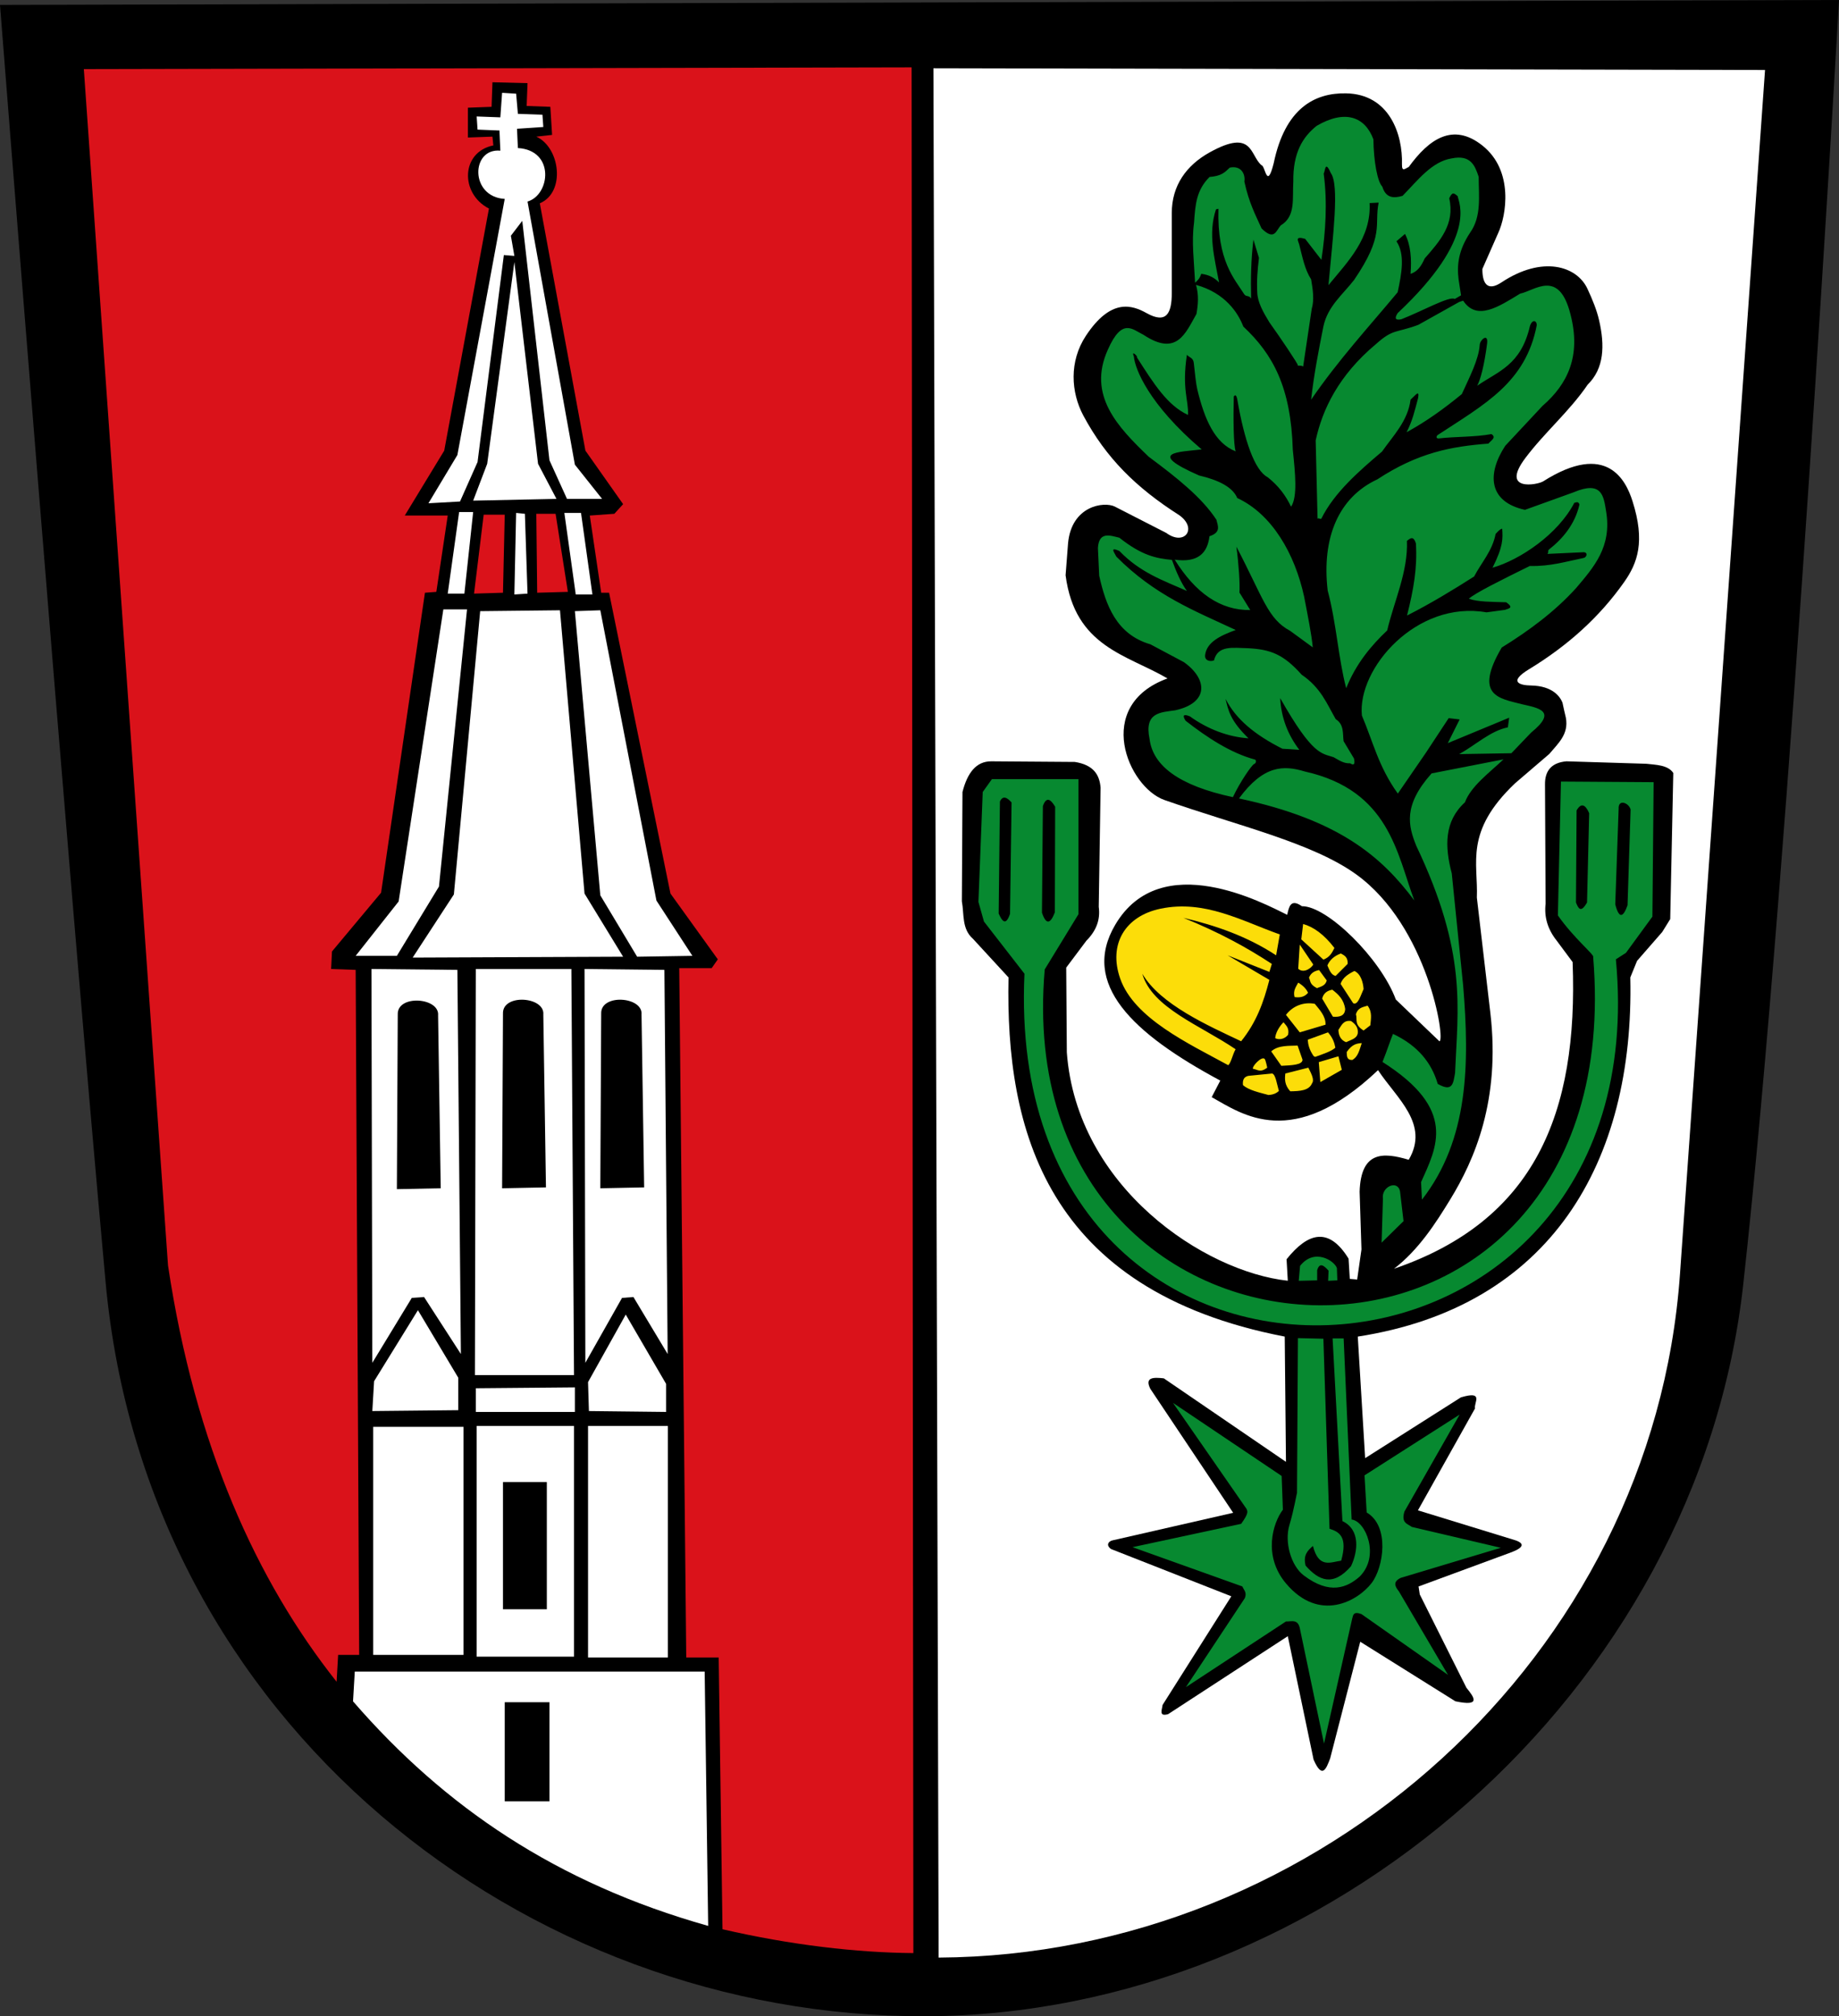
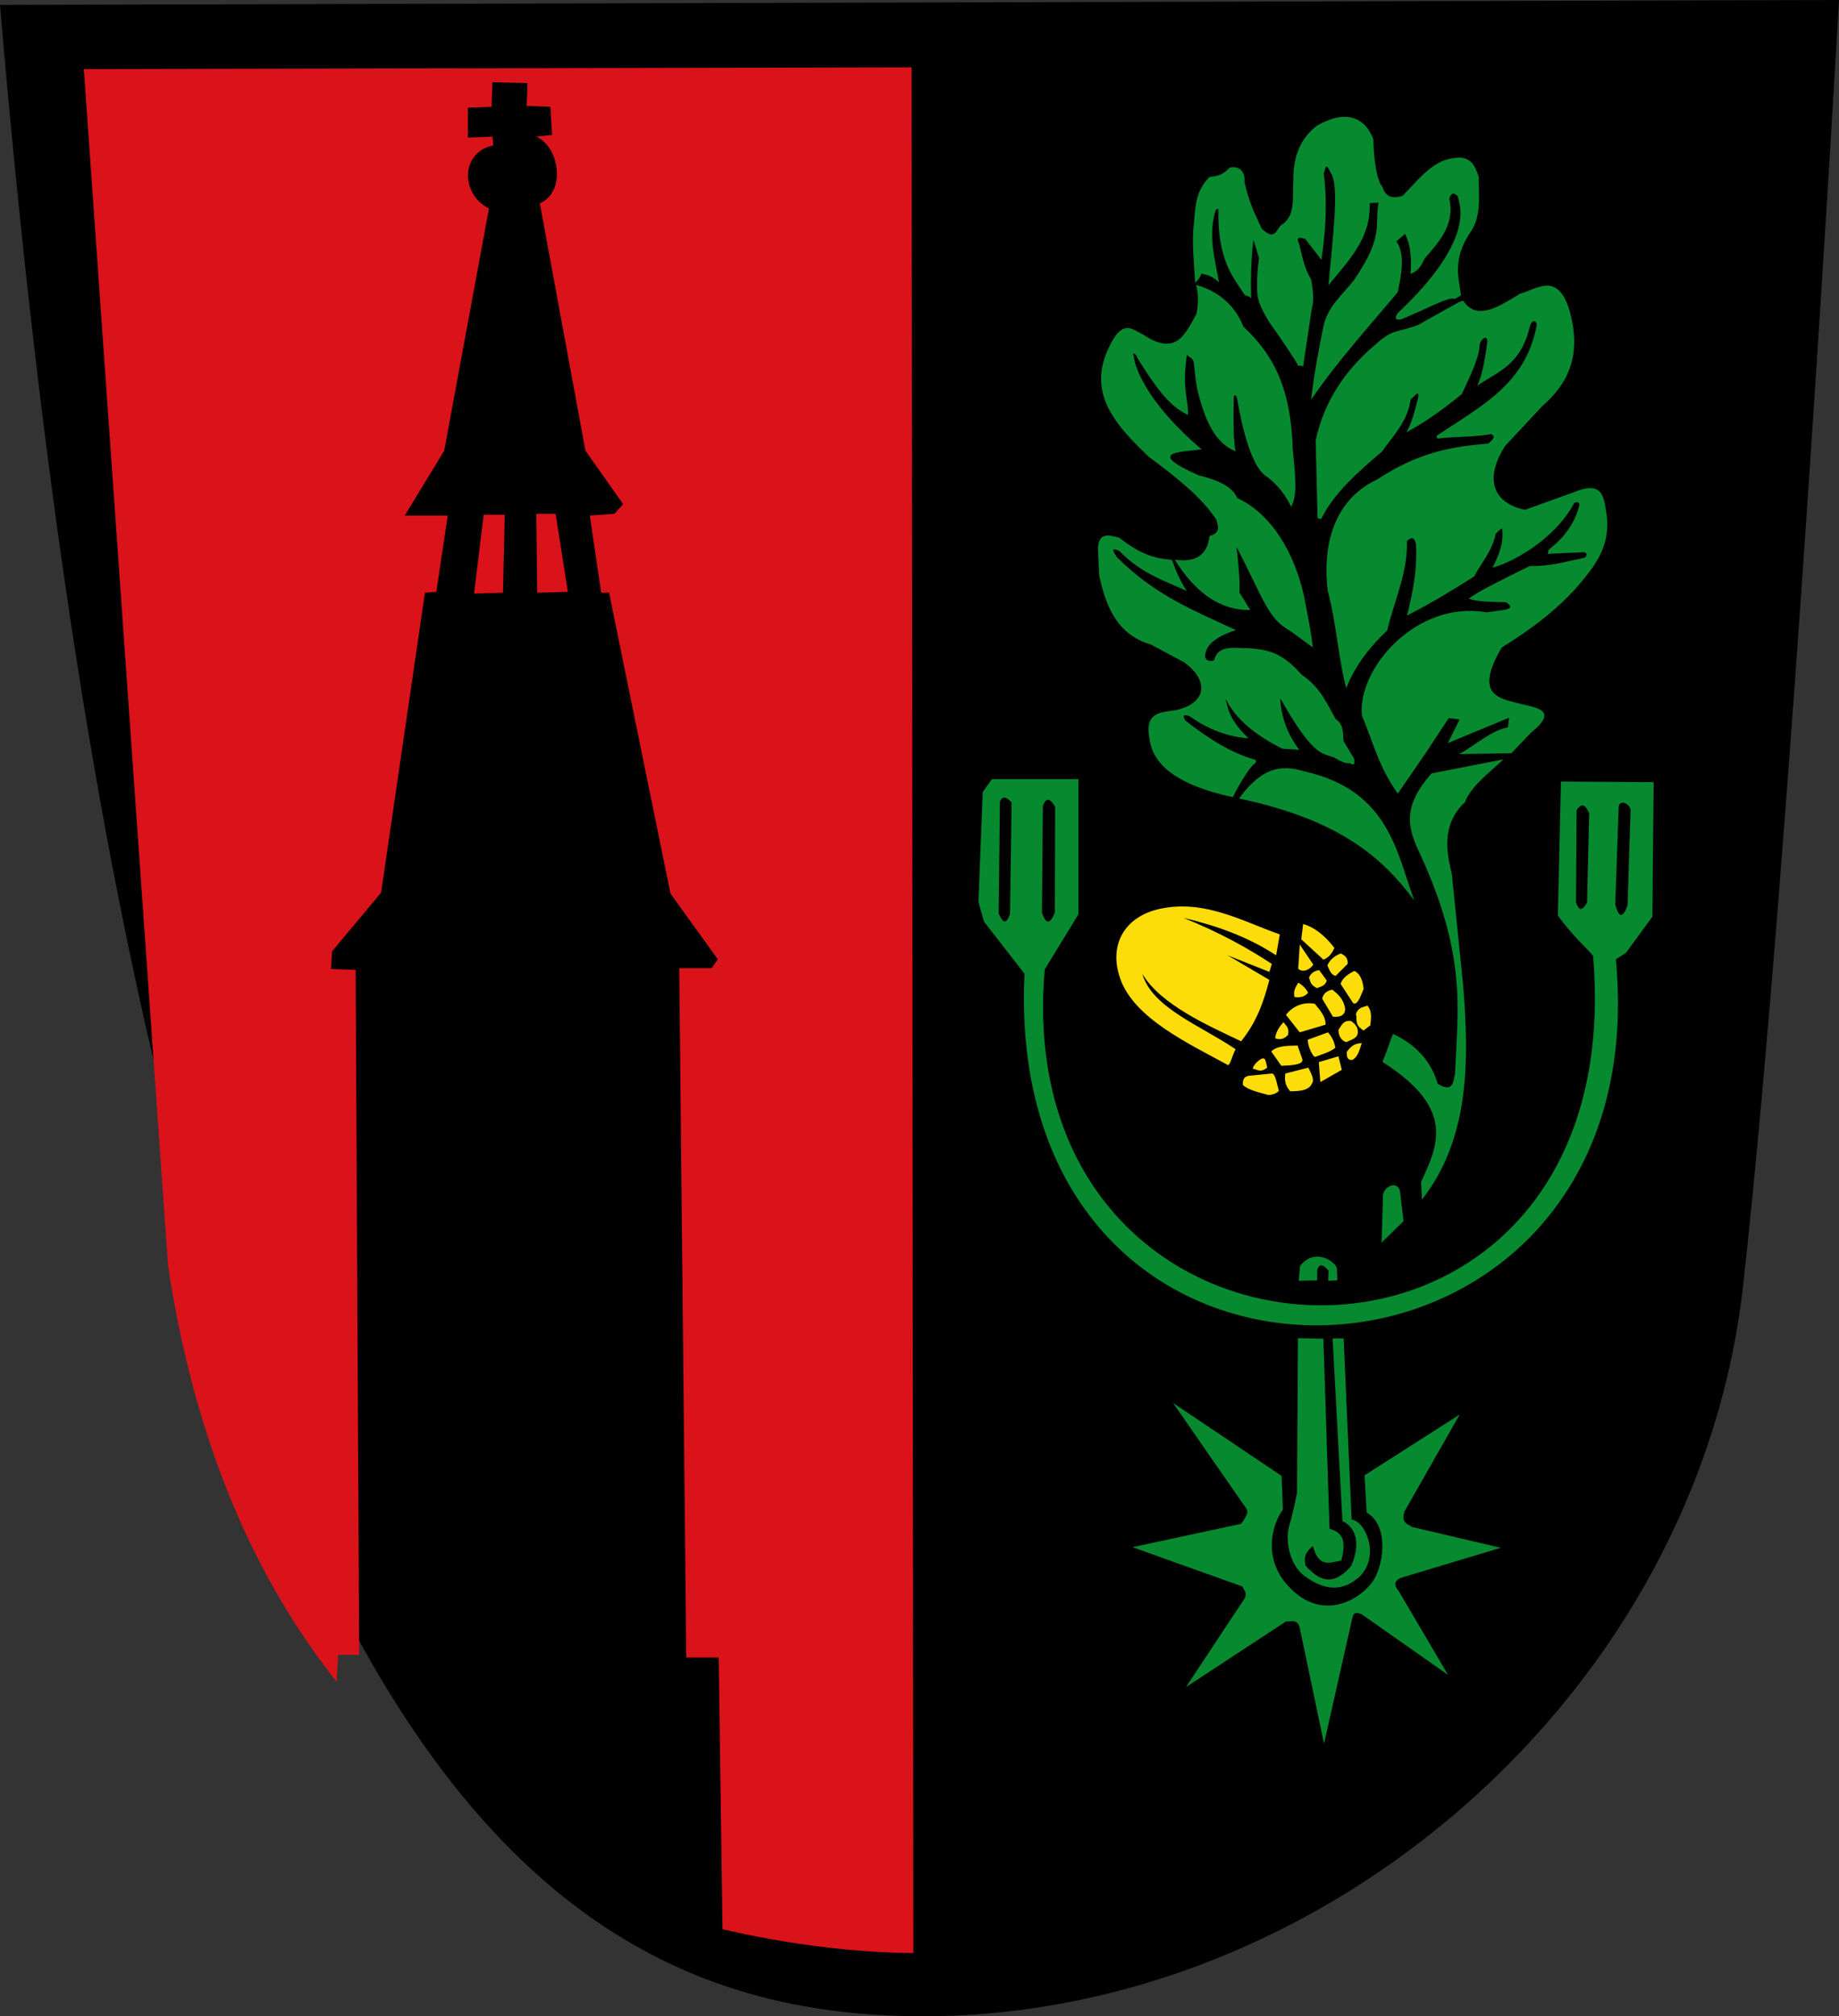
<svg xmlns="http://www.w3.org/2000/svg" xmlns:ns1="http://www.inkscape.org/namespaces/inkscape" xmlns:ns2="http://sodipodi.sourceforge.net/DTD/sodipodi-0.dtd" width="500" height="548.065" id="svg2" version="1.1" ns1:version="0.48.4 r9939" ns2:docname="Wappen_Hösbach.svg">
  <rect width="100%" height="100%" fill="#333333" stroke="none" />
  <defs id="defs4" />
  <ns2:namedview id="base" pagecolor="#ffffff" bordercolor="#666666" borderopacity="1.0" ns1:pageopacity="0.0" ns1:pageshadow="2" ns1:zoom="0.9633891" ns1:cx="250" ns1:cy="274.03255" ns1:document-units="px" ns1:current-layer="layer1" showgrid="false" ns1:window-width="1366" ns1:window-height="745" ns1:window-x="-8" ns1:window-y="-8" ns1:window-maximized="1" fit-margin-top="0" fit-margin-left="0" fit-margin-right="0" fit-margin-bottom="0" />
  <g ns1:label="Ebene 1" ns1:groupmode="layer" id="layer1" transform="translate(6.504802e-7,-504.297)">
-     <path style="fill:#000000;fill-opacity:1;stroke:none" d="m -6.504802e-7,505.632 c 0,0 18.118,231.508 28.705,347.13 C 39.708,972.925 142.868,1052.7 251.669,1052.361 360.47,1052.022 461.686,964.422 473.965,853.429 486.79,737.503 500,504.297 500,504.297 z" id="path3866" ns1:connector-curvature="0" ns2:nodetypes="cszscc" />
-     <path ns1:connector-curvature="0" id="path3818" style="fill:#ffffff;fill-opacity:1;fill-rule:evenodd;stroke:none" d="m 350.134,949.057 -32.543,21.195 c -2.632,0.734 -1.641,-1.198 -1.502,-2.503 l 18.692,-29.539 -32.71,-12.85 c -1.417,-1.038 -0.731,-2.048 0.334,-2.336 l 32.877,-7.51 -22.53,-33.712 c -1.594,-3.2 0.896,-3.133 3.672,-2.837 l 33.211,22.697 -0.334,-34.045 c -65.141,-12.572 -75.955,-56.529 -75.1,-97.63 l -9.68,-10.514 c -3.072,-2.703 -2.35,-6.671 -3.004,-10.18 l 0.167,-29.706 c 1.308,-5.099 3.648,-8.368 7.844,-8.344 l 22.697,0.167 c 5.145,0.804 6.735,3.548 7.009,7.009 l -0.501,32.377 c 0.502,3.604 -0.778,6.607 -3.338,9.179 l -5.507,7.343 0.167,23.031 c 2.683,36.673 37.412,59.643 60.08,62.083 l -0.334,-5.841 c 5.819,-7.271 11.481,-8.886 16.856,-0.167 l 0.334,5.507 2.003,0.167 1.168,-8.178 -0.501,-15.688 c 0.343,-11.108 6.421,-10.746 13.351,-8.678 5.725,-9.758 -3.283,-16.682 -8.344,-24.366 -23.252,22.072 -36.854,12.004 -45.227,7.343 l 2.336,-4.506 c -23.886,-12.806 -38.045,-26.316 -28.538,-42.39 12.419,-20.998 40.563,-5.671 46.729,-2.67 0.501,-2.168 0.907,-4.496 4.005,-2.336 6.814,-0.105 21.374,14.134 25.534,25.367 l 11.849,11.348 c 1.719,-0.165 -3.144,-31.299 -22.593,-45.345 -11.967,-8.643 -32.169,-13.217 -52.174,-20.242 -9.885,-3.471 -19.407,-25.652 0.834,-33.044 -11.053,-6.482 -25.153,-8.547 -27.704,-28.037 l 0.668,-8.678 c 0.93,-10.263 9.792,-11.43 12.684,-10.013 l 14.019,7.176 c 4.975,3.666 8.603,-1.25 3.505,-4.84 -11.722,-7.474 -19.866,-15.529 -26.035,-27.036 -3.418,-6.377 -3.895,-14.776 0.668,-21.696 6.841,-10.374 12.613,-8.352 16.522,-6.175 5.446,3.034 6.842,-0.02 6.842,-5.507 l 0,-21.696 c 0,-7.519 3.997,-13.012 10.347,-16.522 11.745,-6.492 10.828,0.725 14.019,3.505 1.084,0.106 1.46,6.939 3.338,-0.501 3.103,-14.994 11.148,-19.19 19.693,-19.025 11.739,0.226 15.436,11.073 15.187,19.359 -0.05,2.209 1.062,0.931 1.836,0.668 5.48,-7.557 11.997,-12.21 20.027,-5.841 8.636,6.85 6.463,19.11 4.339,23.698 l -4.339,9.846 c -0.029,3.715 1.219,6.296 5.174,3.672 11.116,-7.377 20.472,-4.485 23.364,1.669 1.37,2.915 2.55,5.841 3.171,8.511 1.645,7.075 1.369,13.231 -3.087,17.607 -4.936,7.249 -11.671,12.933 -16.939,19.943 -6.923,9.213 3.319,7.305 4.84,6.342 17.431,-11.042 22.534,-0.132 24.282,5.34 3.524,11.032 1.38,16.869 -2.253,22.029 -6.745,9.579 -15.371,17.302 -25.868,23.698 -5.92,3.607 -2.22,4.376 0.501,4.423 6.046,0.103 7.981,3.143 8.595,4.673 0.306,1.425 0.612,2.878 0.918,4.089 0.834,4.528 -2.156,7.016 -4.506,9.846 l -9.346,8.011 c -13.781,13.136 -9.962,21.521 -10.347,31.041 l 3.672,31.375 c 2.777,23.732 -4.343,39.919 -10.848,50.567 -4.009,6.563 -8.674,13.825 -15.354,18.942 38.216,-13.083 50.132,-42.107 48.565,-83.361 l -4.339,-5.841 c -2.471,-3.112 -3.426,-6.457 -3.004,-10.013 l -0.167,-32.377 c -0.064,-3.901 1.899,-6.001 5.841,-6.342 l 21.696,0.668 c 2.525,0.295 5.885,0.288 7.343,2.503 l -0.834,39.72 -2.17,3.505 -6.842,7.844 -1.836,4.506 c 1.122,50.231 -21.644,89.507 -74.099,97.63 l 2.003,33.044 26.035,-16.522 c 6.434,-1.92 3.462,1.491 3.838,3.004 l -15.521,27.704 25.534,7.844 c 3.56,0.946 3.56,2.114 0,3.505 l -25.367,9.346 0.334,2.17 12.684,25.367 c 2.169,2.658 3.982,5.155 -3.004,3.672 l -25.868,-16.188 -8.178,31.709 c -1.075,2.813 -2.13,5.76 -4.506,0.334 z m -96.349,-426.208 226.104,0.472 -23.13,327.356 C 449.415,954.621 358.705,1035.816 255.201,1036.421 z" />
+     <path style="fill:#000000;fill-opacity:1;stroke:none" d="m -6.504802e-7,505.632 C 39.708,972.925 142.868,1052.7 251.669,1052.361 360.47,1052.022 461.686,964.422 473.965,853.429 486.79,737.503 500,504.297 500,504.297 z" id="path3866" ns1:connector-curvature="0" ns2:nodetypes="cszscc" />
    <path id="path3776" style="fill:#078930;fill-opacity:1;fill-rule:evenodd;stroke:none" d="m 348.465,905.499 -29.539,-19.86 20.027,28.872 c 0.197,0.638 0.661,1.007 -1.502,4.005 l -29.539,6.342 29.873,10.681 c 0.375,0.965 1.303,1.599 0.668,3.171 l -16.021,24.199 27.203,-17.857 c 1.521,0.048 3.364,-0.807 3.838,2.17 l 6.509,31.041 7.677,-34.045 c 0.246,-0.913 0.321,-1.977 2.503,-1.168 l 23.531,16.522 -13.351,-22.697 c -1.033,-1.304 -1.752,-2.587 0.501,-3.672 l 27.203,-8.178 -24.199,-5.674 c -1.137,-0.875 -2.953,-1.002 -2.003,-4.172 l 15.02,-26.369 -25.868,16.522 0.584,10.097 c 6.322,3.696 4.614,14.925 1.335,19.192 -3.717,4.838 -14.185,10.88 -23.281,0.083 -6.271,-7.443 -3.617,-16.355 -0.834,-20.027 z m 4.423,-37.467 -0.25,42.14 c -0.104,0.078 -0.752,4.287 -2.086,8.762 -1.334,4.475 0.398,10.937 3.922,13.601 7.092,5.362 11.789,3.308 15.187,0.334 5.617,-5.552 1.677,-15.104 -2.17,-15.521 l -2.17,-49.232 -3.004,0 2.67,49.65 c 4.95,2.374 4.215,8.265 2.336,12.266 -4.896,5.662 -8.78,3.897 -12.35,-0.167 -0.684,-2.81 0.48,-4.04 2.003,-5.34 1.576,6.24 4.83,4.38 7.677,4.005 1.835,-6.535 -0.534,-7.833 -3.171,-8.678 l -1.669,-51.652 z m -68.842,-100.217 9.179,-15.02 0,-36.716 -23.531,0 -2.503,3.505 -1.168,29.873 1.502,5.34 11.015,14.186 c -6.12,132.693 172.796,123.311 160.798,-3.922 l 2.733,-1.746 7.196,-9.853 0.334,-36.549 -25.2,-0.167 -0.834,36.382 c 4.224,6.066 9.96,10.749 9.596,11.265 10.564,128.408 -159.433,123.036 -149.115,3.421 z m 156.041,-43.642 -0.918,25.951 c 1.052,4.075 2.175,3.506 3.338,0.25 l 0.834,-26.035 c -0.489,-1.842 -3.418,-2.939 -3.254,-0.167 z m -11.432,0.417 -0.167,25.033 c 0.635,1.54 1.282,3.026 3.004,0 l 0.584,-24.282 c -1.086,-2.491 -2.224,-2.822 -3.421,-0.751 z m -145.36,27.787 0.25,-28.955 c 0.872,-2.532 2.022,-2.078 3.338,0.167 l -0.083,28.705 c -1.168,3.057 -2.336,3.583 -3.505,0.083 z m -11.432,-30.207 -0.334,30.457 c 0.946,2.099 1.922,3.475 3.087,0.083 l 0.417,-30.29 c -1.243,-1.383 -2.371,-1.965 -3.171,-0.25 z m 59.579,-141.105 c -1.154,-1.17 -2.621,-2.074 -4.84,-2.336 -0.436,1.404 -1.122,1.901 -1.669,2.42 -0.26,-5.551 -1.005,-11.19 -0.292,-16.23 0.344,-5.121 0.644,-8.925 4.214,-12.517 3.209,-0.272 4.071,-1.165 5.507,-2.545 3.308,-0.667 4.274,2.043 3.964,3.797 1.302,5.915 2.977,8.928 4.673,12.725 3.583,3.546 3.953,0.489 5.257,-0.834 4.101,-2.489 3.077,-7.282 3.38,-11.891 -0.121,-7.857 2.588,-12.159 6.342,-15.145 7.684,-4.489 13.135,-2.531 15.437,3.672 0.065,6.024 1.112,11.553 2.42,12.85 0.964,3.163 3.112,3.201 5.507,2.503 4.137,-4.228 7.95,-9.323 13.351,-10.18 5.166,-1.049 6.315,1.918 7.343,5.007 0.004,5.271 0.819,10.758 -2.336,15.187 -3.17,4.782 -3.619,8.788 -3.129,12.684 l 0.668,4.339 -1.711,1.001 c -1.372,-0.917 -8.916,3.334 -14.519,5.507 -1.646,0.356 -1.914,-0.245 -1.001,-1.669 22.004,-20.672 16.544,-30.086 16.313,-31.792 -1.112,-0.994 -1.517,-1.092 -2.295,0.584 1.63,6.979 -2.556,11.654 -6.676,16.355 -0.852,1.903 -1.885,3.59 -3.838,4.172 0.303,-3.994 0.078,-7.74 -1.502,-10.848 l -2.336,2.003 c 2.384,3.552 1.439,8.664 0.334,13.852 -7.912,9.496 -16.026,18.285 -23.531,29.206 0.755,-6.826 2.092,-13.646 3.338,-19.902 1.159,-5.495 5.261,-8.666 8.344,-12.642 8.38,-12.298 5.428,-14.859 6.676,-21.028 l -2.462,0.125 c 0.499,9.569 -5.962,15.943 -11.182,22.321 1.21,-13.396 3.038,-27.224 0.626,-30.499 -1.579,-3.577 -1.474,-0.583 -1.919,0.167 1.04,7.87 0.529,15.797 -0.626,23.448 l -4.423,-5.716 c -2.924,-0.831 -1.857,0.541 -1.585,1.627 0.876,3.433 1.484,6.7 3.213,9.388 0.471,2.783 0.895,5.554 0.167,8.011 l -2.336,15.688 c -0.534,-0.437 -2.039,-0.101 -1.417,-0.293 0.253,-0.078 -4.878,-7.716 -7.762,-11.723 -1.749,-2.865 -3.213,-5.494 -3.296,-8.136 -0.171,-3.131 0.051,-5.998 0.459,-9.388 l -1.502,-4.965 c -0.637,5.218 -0.766,10.581 -0.626,16.021 -0.645,-1.018 -1.355,-0.336 -1.923,-1.239 -2.569,-4.085 -7.349,-8.957 -6.964,-23.168 l -0.668,0.167 c -2.229,6.686 -0.377,13.284 0.834,19.86 z m 25.482,99.205 -6.136,-4.484 c -6.127,-3.259 -7.351,-8.998 -14.633,-22.894 0.634,4.543 1.005,10.265 0.834,12.47 l 2.942,4.76 c -8.153,0.123 -14.936,-4.666 -20.533,-13.689 6.298,0.88 8.895,-1.768 9.441,-6.372 3.237,-1.06 2.271,-2.821 1.888,-4.484 -3.923,-5.983 -10.539,-11.292 -18.396,-17.117 -8.465,-8.116 -16.743,-16.734 -11.106,-29.142 3.883,-8.792 6.695,-5.444 9.677,-4.012 9.066,6.006 11.403,-0.437 14.397,-5.664 0.44,-2.516 0.686,-5.08 -0.118,-7.907 7.925,2.19 11.444,7.593 12.863,11.329 8.057,7.541 12.941,16.458 13.453,33.514 0.661,6.381 1.324,12.764 -0.472,15.459 -1.404,-2.963 -3.397,-5.69 -6.372,-8.025 -3.547,-1.832 -6.329,-10.029 -8.233,-21.011 -0.261,-1.507 -0.633,-1.388 -0.972,-0.938 -0.145,5.888 -0.088,13.187 0.514,14.924 -5.709,-2.24 -8.469,-8.725 -10.426,-16.812 -0.394,-1.644 -0.655,-4.49 -0.944,-7.08 -0.126,-1.621 -1.222,-1.553 -1.888,-2.36 -1.405,9.315 0.478,12.276 0.304,16.354 -5.577,-2.573 -9.258,-8.371 -13.964,-15.755 0.654,0.252 -1.631,-2.23 -0.759,-0.123 0.294,3.316 3.986,12.963 18.431,25.249 -6.186,0.735 -15.269,0.678 -0.708,7.081 5.267,1.243 9.115,3.117 10.385,6.136 9.385,4.329 15.655,15.077 18.196,26.871 1.056,5.523 1.949,9.88 2.337,13.724 z m -15.695,30.505 c 0.378,0.131 0.371,0.977 -0.267,1.217 -0.602,0.226 -3.81,4.86 -5.752,8.99 -14.74,-3.147 -21.76,-8.576 -22.658,-15.813 -1.5,-7.266 2.989,-7.212 6.963,-7.789 9.316,-2.051 8.766,-8.576 2.36,-13.099 l -9.087,-4.838 c -9.302,-2.7 -12.178,-10.774 -13.925,-18.645 l -0.354,-7.553 c 0.288,-4.528 3.276,-3.408 5.841,-2.773 6.12,4.851 9.997,5.609 14.279,6.018 1.216,3.375 2.541,6.318 4.071,8.438 -6.455,-2.858 -12.659,-4.946 -18.35,-10.857 -2.221,-0.983 -1.904,-0.311 -0.826,1.534 10.47,10.54 21.187,14.681 32.452,19.943 -4.152,1.509 -7.92,3.302 -8.32,6.844 -0.148,1.507 1.351,1.828 2.419,1.416 1.012,-4.193 5.199,-3.385 9.264,-3.304 6.094,0.316 9.614,1.635 14.574,7.199 5.235,3.564 6.859,7.936 9.264,12.096 2.302,1.421 1.866,3.954 2.124,5.959 l 2.832,4.72 c 0.33,1.496 0.024,2.004 -1.062,1.298 -1.717,0.115 -3.067,-0.869 -4.484,-1.652 -3.172,-1.096 -5.59,-0.268 -14.515,-16.049 0.262,5.334 2.099,9.968 5.192,14.043 l -4.602,-0.295 c -7.534,-3.803 -12.646,-8.037 -15.459,-13.571 0.762,3.161 1.274,5.921 6.254,10.739 -5.628,-0.373 -11.22,-2.565 -15.931,-5.959 -1.731,-0.708 -2.124,-0.315 -1.18,1.18 5.901,4.611 12.337,8.812 18.881,10.562 z m 43.309,38.294 c -8.738,-11.667 -20.174,-21.872 -47.675,-27.732 6.697,-9.08 12.105,-9.082 17.937,-7.317 22.948,5.135 25,22.388 29.738,35.049 z m -4.484,-29.057 c -5.28,-7.326 -6.77,-14.178 -9.775,-21.219 -1.275,-12.762 14.867,-31.399 33.884,-28.043 l 5.066,-0.685 c 0.61,-0.321 2.703,-0.408 0.268,-2.056 -3.725,-0.113 -7.697,-0.081 -10.133,-0.954 1.605,-1.527 9.065,-5.211 16.57,-8.911 5.603,0.152 9.908,-1.226 14.692,-2.19 0.754,-0.184 1.2,-1.485 -0.045,-1.55 l -9.864,0.462 c 0.49,-0.576 -0.087,-0.791 0.508,-1.258 3.637,-2.849 7.014,-6.828 8.209,-12.183 -0.35,-0.97 -0.903,-0.511 -1.401,-0.447 -4.404,8.511 -14.702,15.476 -22.232,17.643 2.919,-5.812 2.804,-7.88 2.623,-10.609 -0.543,0.049 -1.169,0.766 -1.788,1.43 -0.872,4.594 -3.84,7.746 -5.841,11.563 -5.86,3.725 -11.827,7.357 -18.239,10.609 1.834,-7.3 2.805,-12.994 2.414,-19.58 -0.728,-2.34 -1.636,-1.283 -2.444,-0.715 0.327,8.424 -3.507,16.418 -5.364,24.348 -4.347,4.095 -8.524,9.1 -11.146,15.705 -2.126,-8.01 -2.649,-17.639 -5.036,-26.553 -1.673,-14.411 2.995,-25.342 13.5,-30.219 11.084,-7.284 20.185,-8.961 30.189,-9.715 0.817,-0.954 2.26,-1.642 0.835,-2.595 -4.383,0.834 -9.934,0.666 -14.191,1.173 -0.929,0.111 -0.8,-0.479 -0.532,-0.843 12.925,-8.484 24.048,-14.315 27.048,-29.951 -0.011,-1.254 -1.22,-1.702 -1.86,0.268 -2.468,10.64 -8.545,12.226 -14.341,16.212 0.889,-1.597 1.939,-5.596 2.694,-11.45 0.374,-3.001 -1.93,-1.046 -2.003,0.328 -0.263,4.029 -2.823,8.863 -4.864,13.387 -4.807,3.956 -9.769,7.526 -15.02,10.371 1.598,-3.12 2.172,-5.699 3.123,-9.25 0.458,-2.53 -0.785,-0.706 -2.038,0.399 -0.761,5.864 -4.735,9.788 -7.76,14.108 -6.251,5.3 -12.987,11.155 -16.475,18.187 -0.2,0.404 -0.804,-0.299 -1.055,0.082 l -0.513,-21.296 c 1.788,-8.291 6.158,-17.626 16.367,-26.166 4.754,-4.257 5.362,-2.949 11.551,-5.257 l 11.104,-6.211 1.073,-0.358 c 3.708,5.611 9.648,1.657 15.497,-1.907 3.969,-0.79 10.587,-6.906 13.709,5.722 2.895,11.247 -0.798,18.882 -7.629,24.795 l -10.133,10.848 c -4.987,7.619 -4.614,15.221 5.364,17.404 l 13.232,-4.768 c 7.7,-3.258 8.167,1.032 8.821,5.126 1.644,9.644 -3.318,15.199 -8.106,20.861 -5.862,6.476 -12.836,11.617 -20.265,16.212 -7.71,13.147 -0.634,13.807 5.364,15.378 4.585,1.06 9.937,1.806 2.623,7.748 l -5.364,5.603 -14.186,0.238 c 4.409,-2.43 8.522,-6.347 13.232,-7.272 l 0.358,-2.623 -16.689,6.914 3.219,-6.437 -2.98,-0.358 -6.199,9.417 z m -26.941,132.439 5.007,-0.119 0,-2.742 c 0.646,-2.235 1.825,-1.338 3.099,0.119 l -0.119,2.742 2.503,-0.119 -0.119,-3.338 c -0.653,-1.974 -6.101,-5.547 -10.013,-0.596 z m 22.53,-10.371 0.358,-11.921 c -0.502,-3.295 4.007,-5.255 4.649,-2.027 l 0.954,8.106 z m 10.967,-11.682 -0.238,-4.768 c 4.24,-9.484 9.926,-19.722 -10.49,-32.663 1.394,-3.475 2.101,-5.84 2.861,-7.629 6.753,3.18 10.488,7.869 12.159,13.59 4.201,2.422 4.212,-0.404 4.709,-2.921 0.726,-17.799 3.39,-32.51 -10.55,-61.809 -2.142,-5.342 -3.671,-10.895 4.172,-19.669 l 19.55,-3.815 c -4,3.768 -8.862,7.321 -10.49,11.682 -5.638,5.14 -5.519,11.96 -3.576,19.311 l 3.099,30.517 c 1.728,21.126 1.566,41.786 -11.205,58.173 z" ns1:connector-curvature="0" ns2:nodetypes="ccccccccccccccccccccccssccccsscccccccccccccccccccccccccccccccccccccccccccccccccccccccccccccccccccccccccccccccccccccccccccccccccscccccccccccccccccccccsccccccccccccccccccccccccccccccccccccccccccccccccccccccccccccccccccccccccccccccccccccccccccccccccccccccccccccccccccccccccccccccccccccccccccccc" />
    <path id="path3815" style="fill:#fcdd09;fill-opacity:1;stroke:none" d="m 340.704,794.851 c -0.519,-0.519 2.412,-3.68 3.171,-2.67 0.27,0.359 0.668,2.336 0.668,2.336 -1.992,1.507 -2.666,0.432 -3.838,0.334 z m 7.009,6.008 c -0.543,-1.86 -0.885,-4.525 -1.836,-4.756 l -5.925,0.584 c -1.591,0.054 -2.191,0.975 -2.003,2.587 1.547,1.347 4.309,1.965 6.926,2.67 1.493,-0.088 2.222,-0.558 2.837,-1.085 z m 3.087,0.083 c -1.571,-1.754 -1.513,-3.304 -1.335,-4.84 l 6.258,-1.585 c 0.792,1.615 1.716,3.286 1.001,4.256 -0.837,2.003 -3.343,2.129 -5.925,2.17 z m -2.42,-6.926 -2.754,-3.922 c 1.948,-1.771 5.022,-1.462 7.176,-1.585 l 1.335,3.838 c 5e-4,1.442 -2.949,1.523 -5.758,1.669 z m -1.669,-7.51 c 0.086,-1.44 1.065,-3.119 2.253,-4.339 0.664,0.894 1.636,1.48 1.252,3.421 -0.966,1.171 -2.402,1.448 -3.505,0.918 z m 5.257,-11.182 c -0.459,-1.783 0.407,-2.771 1.001,-3.922 1.523,0.918 2.255,1.836 2.67,2.754 -0.873,1.091 -2.131,1.412 -3.672,1.168 z m 1.419,9.596 -3.755,-4.756 c 1.984,-2.567 4.97,-3.551 7.844,-3.004 1.201,1.508 3.002,3.311 2.921,5.674 z m 3.755,6.425 c -1.196,-1.741 -1.491,-3.122 -1.585,-4.423 l 5.507,-2.003 c 1.352,1.528 1.749,2.864 2.003,4.172 -1.078,0.986 -3.358,1.732 -5.507,2.503 z m 1.419,1.669 5.34,-1.585 0.918,3.672 -5.841,3.338 z m 7.593,-2.754 c 1.524,-2.194 2.774,-2.317 4.089,-2.42 -0.607,1.734 -0.929,3.696 -2.587,4.589 -1.551,0.027 -1.457,-1.121 -1.502,-2.17 z m -2.253,-6.008 c 0.814,-1.187 1.338,-2.713 3.421,-2.42 1.661,1.113 1.941,2.225 1.836,3.338 -0.241,1.459 -1.891,1.792 -3.171,2.42 -1.388,-0.535 -2.032,-1.69 -2.086,-3.338 z m -4.423,-8.511 c 0.4,-1.584 1.469,-2.163 2.754,-2.42 1.658,1.263 3.163,2.678 3.505,5.257 -0.092,1.843 -1.474,2.236 -3.338,2.086 z m -3.588,-5.674 c 0.529,-1.343 1.561,-1.849 2.754,-2.086 l 2.086,2.837 c -0.413,1.49 -1.626,1.648 -2.67,2.086 -2.11,-1.119 -1.668,-1.919 -2.17,-2.837 z m -2.503,-9.012 -0.417,6.592 c 1.646,1.425 3.755,-0.438 4.089,-1.168 z m 15.27,18.942 c 0.58,-1.893 1.96,-1.916 3.171,-2.336 1.346,1.78 0.887,3.56 0.751,5.34 l -1.836,1.419 c -2.64,-1.651 -1.636,-2.971 -2.086,-4.423 z m -4.172,-8.261 c 0.57,-1.713 2.086,-2.67 3.755,-3.505 1.768,0.777 2.39,3.189 2.503,4.923 -0.848,1.867 -1.57,4.484 -2.837,3.838 z m -3.588,-5.007 c 0.559,1.266 1.05,2.645 2.253,2.837 l 3.254,-3.254 c 0.123,-1.827 -0.877,-2.308 -1.836,-2.837 -1.77,0.648 -3.015,1.716 -3.672,3.254 z m -7.093,-7.093 0.501,-4.172 c 2.837,0.785 5.674,2.832 8.511,6.509 -0.628,1.281 -1.287,2.543 -3.004,3.171 z m -8.678,11.015 c -1.566,6.085 -3.504,11.509 -7.677,16.689 -8.899,-4.225 -21.983,-9.976 -26.869,-18.358 2.598,9.254 15.914,14.095 25.367,20.527 -0.827,1.41 -1.227,3.693 -2.003,4.339 -10.712,-5.859 -25.565,-12.703 -29.372,-23.531 -3.294,-9.369 1.37,-17.043 11.015,-19.025 11.982,-2.463 21.98,3.314 32.377,7.009 l -1.001,5.674 c -7.893,-5.168 -16.421,-8.114 -25.2,-10.18 9.745,3.924 17.393,8.149 24.032,12.517 l -0.668,2.17 -11.348,-4.506 z" ns1:connector-curvature="0" ns2:nodetypes="csccccccccccccccccccccccccccccccccccccccccccccccccccccccccccccccccccccccccccccccccccccccccccssccccccc" />
    <path id="path3901" style="fill:#da121a;fill-opacity:1;fill-rule:evenodd;stroke:none" d="m 91.932,954.135 5.722,0 -0.954,-186.201 -6.676,-0.238 0.238,-4.768 13.351,-15.974 11.921,-81.537 3.099,-0.238 3.099,-20.742 -11.682,0 10.729,-17.643 12.159,-65.802 c -7.924,-4.078 -7.626,-15.389 1.192,-17.166 l -0.238,-2.384 -6.676,0.238 0,-8.106 6.437,-0.238 0.238,-6.676 9.537,0.238 -0.238,6.199 6.437,0.238 0.477,7.629 -4.291,0.477 c 6.468,2.923 8.048,15.122 0.954,18.119 l 12.397,67.233 10.252,14.543 -2.384,2.623 -6.676,0.477 3.099,20.98 2.146,0 16.689,81.776 12.874,17.881 -1.669,2.384 -8.821,0 1.907,187.393 8.821,0 1.034,73.862 c 18.493,4.286 36.52,6.368 51.894,6.483 l -0.477,-512.588 -225.062,0.477 22.888,325.195 c 7.363,49.038 24.115,85.75 45.837,113.168 z" ns1:connector-curvature="0" ns2:nodetypes="cccccccccccccccccccccccccccccccccccccccccc" />
-     <path id="path3892" style="fill:#ffffff;fill-opacity:1;fill-rule:evenodd;stroke:none" d="m 95.985,966.771 0.477,-8.106 95.127,0 0.954,69.14 c -41.267,-11.626 -71.719,-32.376 -96.557,-61.034 z m 41.245,0.238 12.159,0 0,0 0,26.941 0,0 -12.159,0 0,0 z m 22.649,-75.1 21.696,0 0,0 0,62.941 0,0 -21.696,0 0,0 z m -23.126,15.258 11.921,0 0,0 0,34.57 0,0 -11.921,0 0,0 z m -7.152,-15.258 26.464,0 0,0 0,62.703 0,0 -26.464,0 0,0 z m -28.133,0.238 24.557,0 0,0 0,61.987 0,0 -24.557,0 0,0 z m 58.65,-4.291 -0.238,-7.868 10.252,-18.358 10.967,18.835 1e-5,7.629 z m -30.755,0.238 0,-6.437 26.941,-0.238 0,6.676 z m -28.133,-0.238 0.477,-8.106 11.921,-19.311 10.967,18.358 0,8.821 z m 27.894,-9.775 0.238,-110.385 25.987,0 0.715,110.385 z m 7.391,-50.782 0.238,-47.444 c -0.242,-5.524 11.43,-4.702 10.967,0.238 l 0.715,46.967 z m 22.411,-59.603 0.222,107.047 9.971,-17.643 3.102,-0.238 9.307,15.497 -0.886,-104.425 z m 4.291,59.603 0.238,-47.444 c -0.242,-5.524 11.43,-4.702 10.967,0.238 l 0.715,46.967 z m -55.312,0.238 0.238,-47.444 c -0.242,-5.524 11.43,-4.702 10.967,0.238 l 0.715,46.967 z m -6.914,-59.842 0.238,107.047 10.729,-17.643 3.338,-0.238 10.013,15.497 -0.954,-104.425 z m 55.312,-97.273 6.914,77.246 10.013,16.689 15.02,-0.238 -9.775,-15.02 -15.258,-78.915 z m -25.749,0 21.696,-0.238 6.676,77.007 10.49,17.166 -57.219,0.238 11.205,-17.166 z m -33.855,93.696 11.682,-14.782 12.159,-79.392 6.437,0 -7.629,75.339 -11.444,18.835 z m 31.947,-123.736 22.649,-0.477 -5.007,-9.537 -6.437,-54.835 -7.391,54.835 z m -12.159,0.715 7.868,-13.113 12.874,-69.617 c -9.55,-0.558 -9.19,-13.903 -1.192,-13.113 l -0.238,-5.484 -5.96,-0.238 -0.238,-3.576 6.437,0.238 0.477,-6.676 3.815,0.238 0.477,5.483 6.676,0.238 0.238,3.338 -7.152,0.477 0.238,5.245 c 10.117,0.607 8.801,12.746 2.623,14.543 l 12.874,71.524 7.391,9.298 -9.537,0 -4.768,-10.49 -7.391,-65.087 -3.099,4.053 0.954,5.483 -2.861,-0.238 -7.152,56.265 -4.768,10.729 z m 23.841,2.623 -0.477,22.172 3.576,-0.238 -0.715,-21.696 z m 17.643,0 3.099,22.172 -4.53,0 -3.099,-22.172 z m -33.139,-0.238 -3.099,22.172 4.53,0 2.384,-22.172 z" ns1:connector-curvature="0" ns2:nodetypes="ccccccccccccccccccccccccccccccccccccccccccccccccccccccccccccccccccccccccccccccccccccccccccccccccccccccccccccccccccccccccccccccccccccccccccccccccccccccccccccccccccccc" />
    <path id="path3838" style="fill:#da121a;fill-opacity:1;fill-rule:evenodd;stroke:none" d="m 131.509,644.198 -2.623,21.457 7.868,-0.238 0.477,-21.219 z m 14.305,-0.238 0.238,21.457 8.344,-0.238 -3.338,-21.219 z" ns1:connector-curvature="0" />
  </g>
</svg>